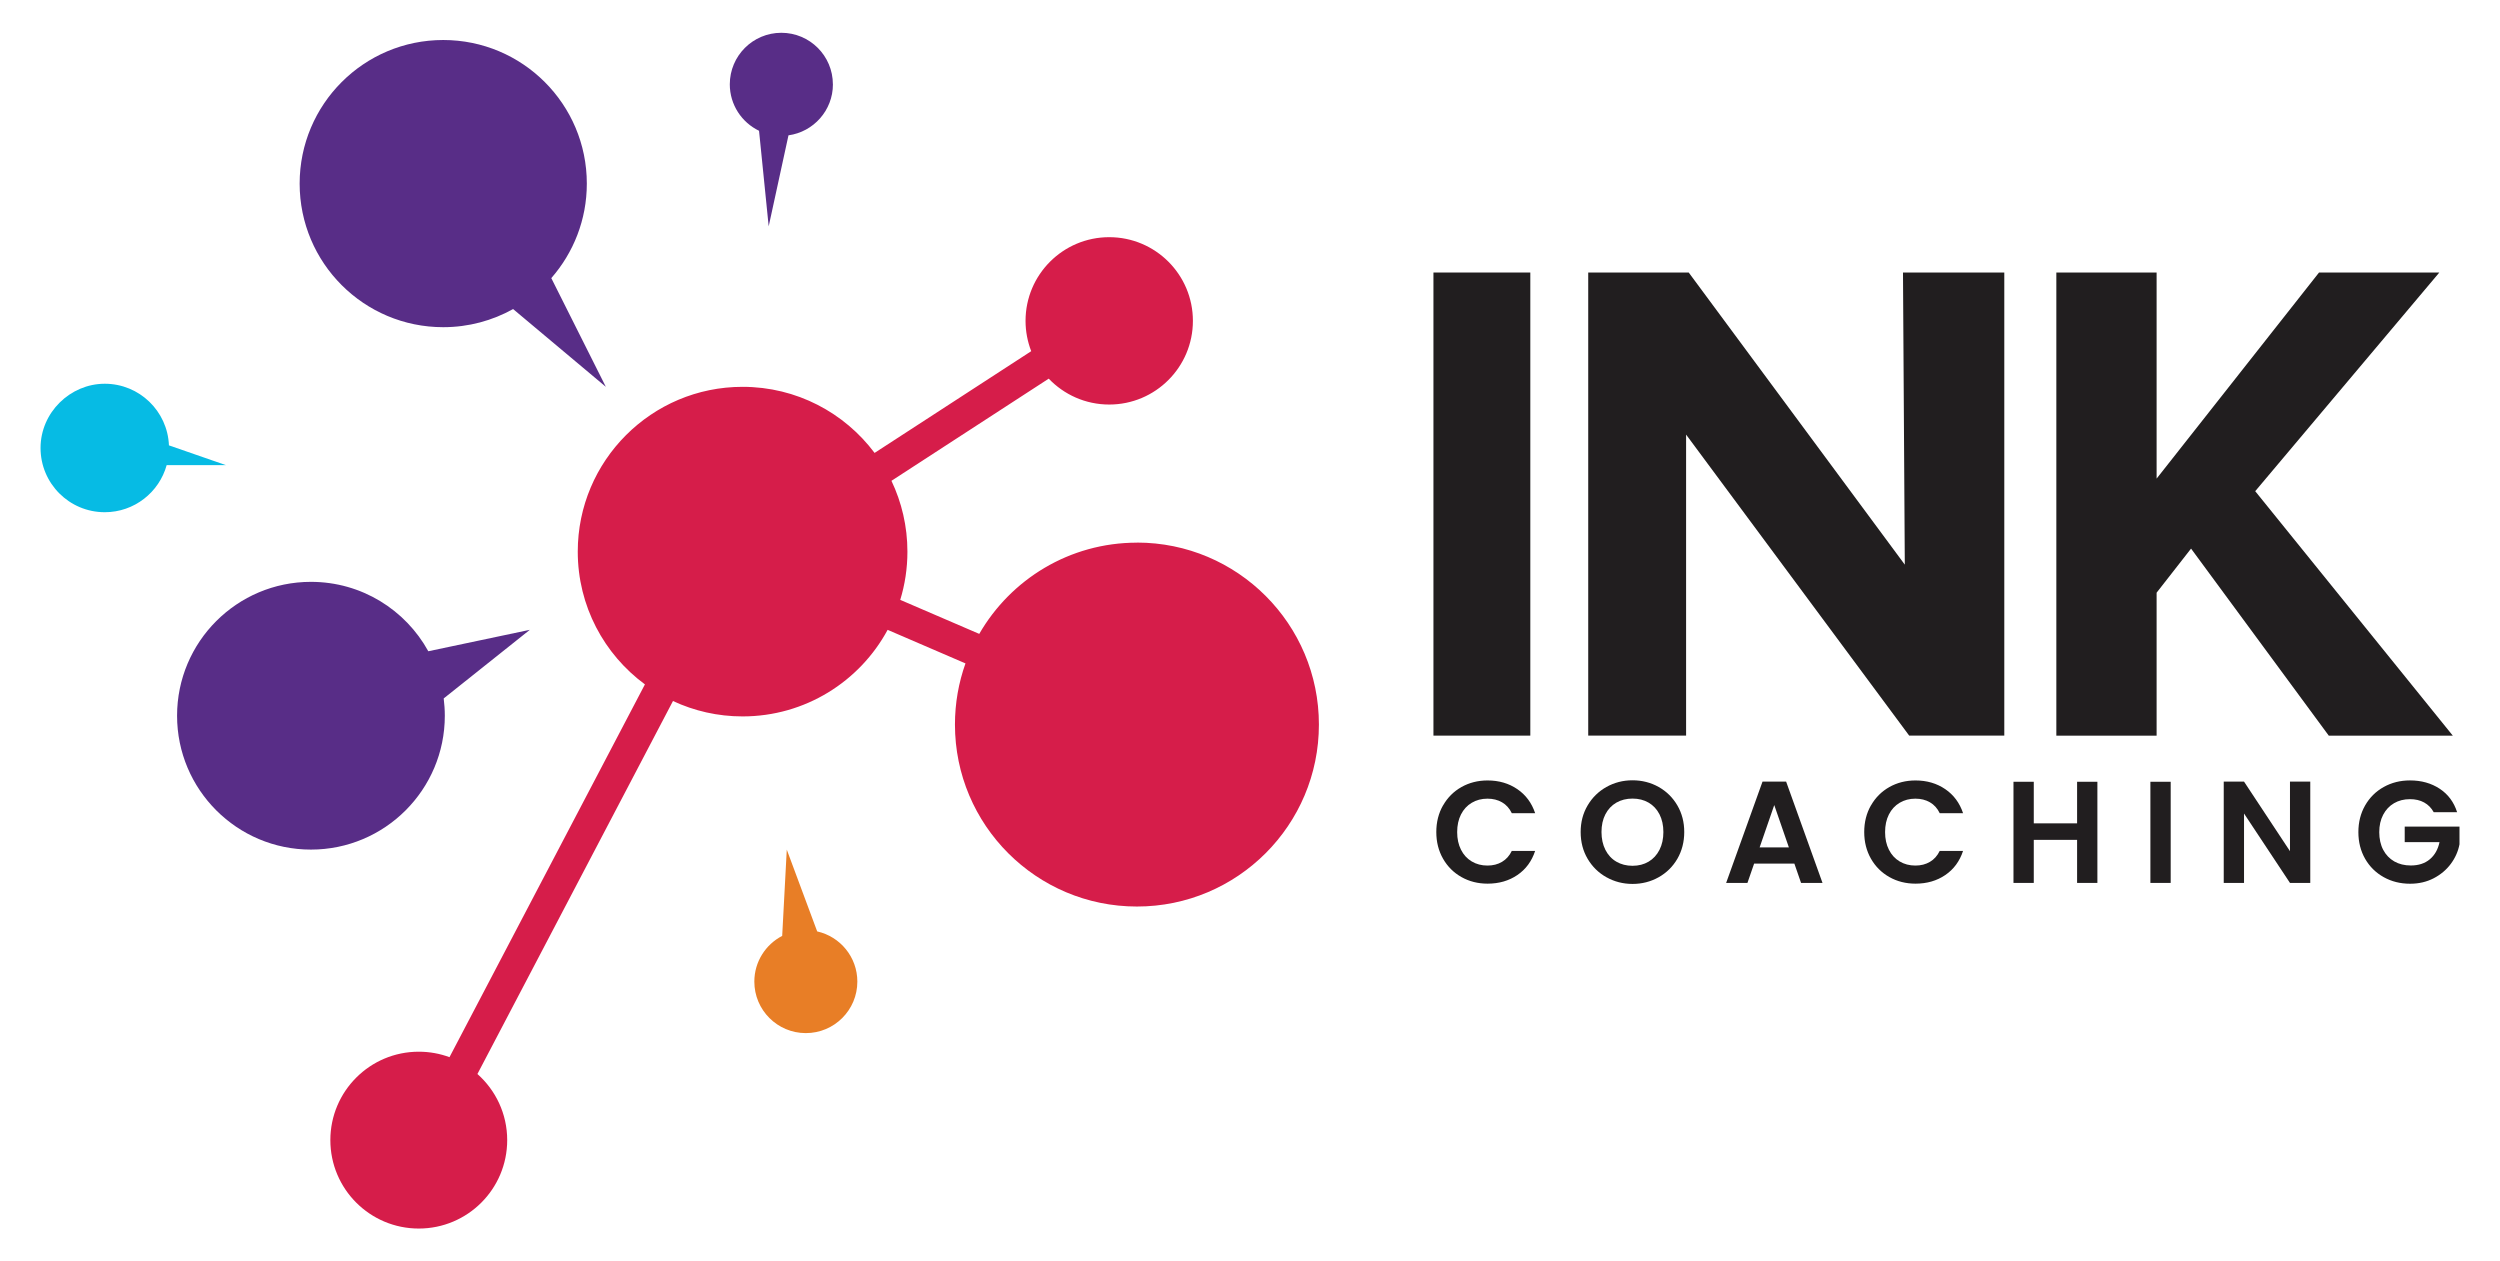
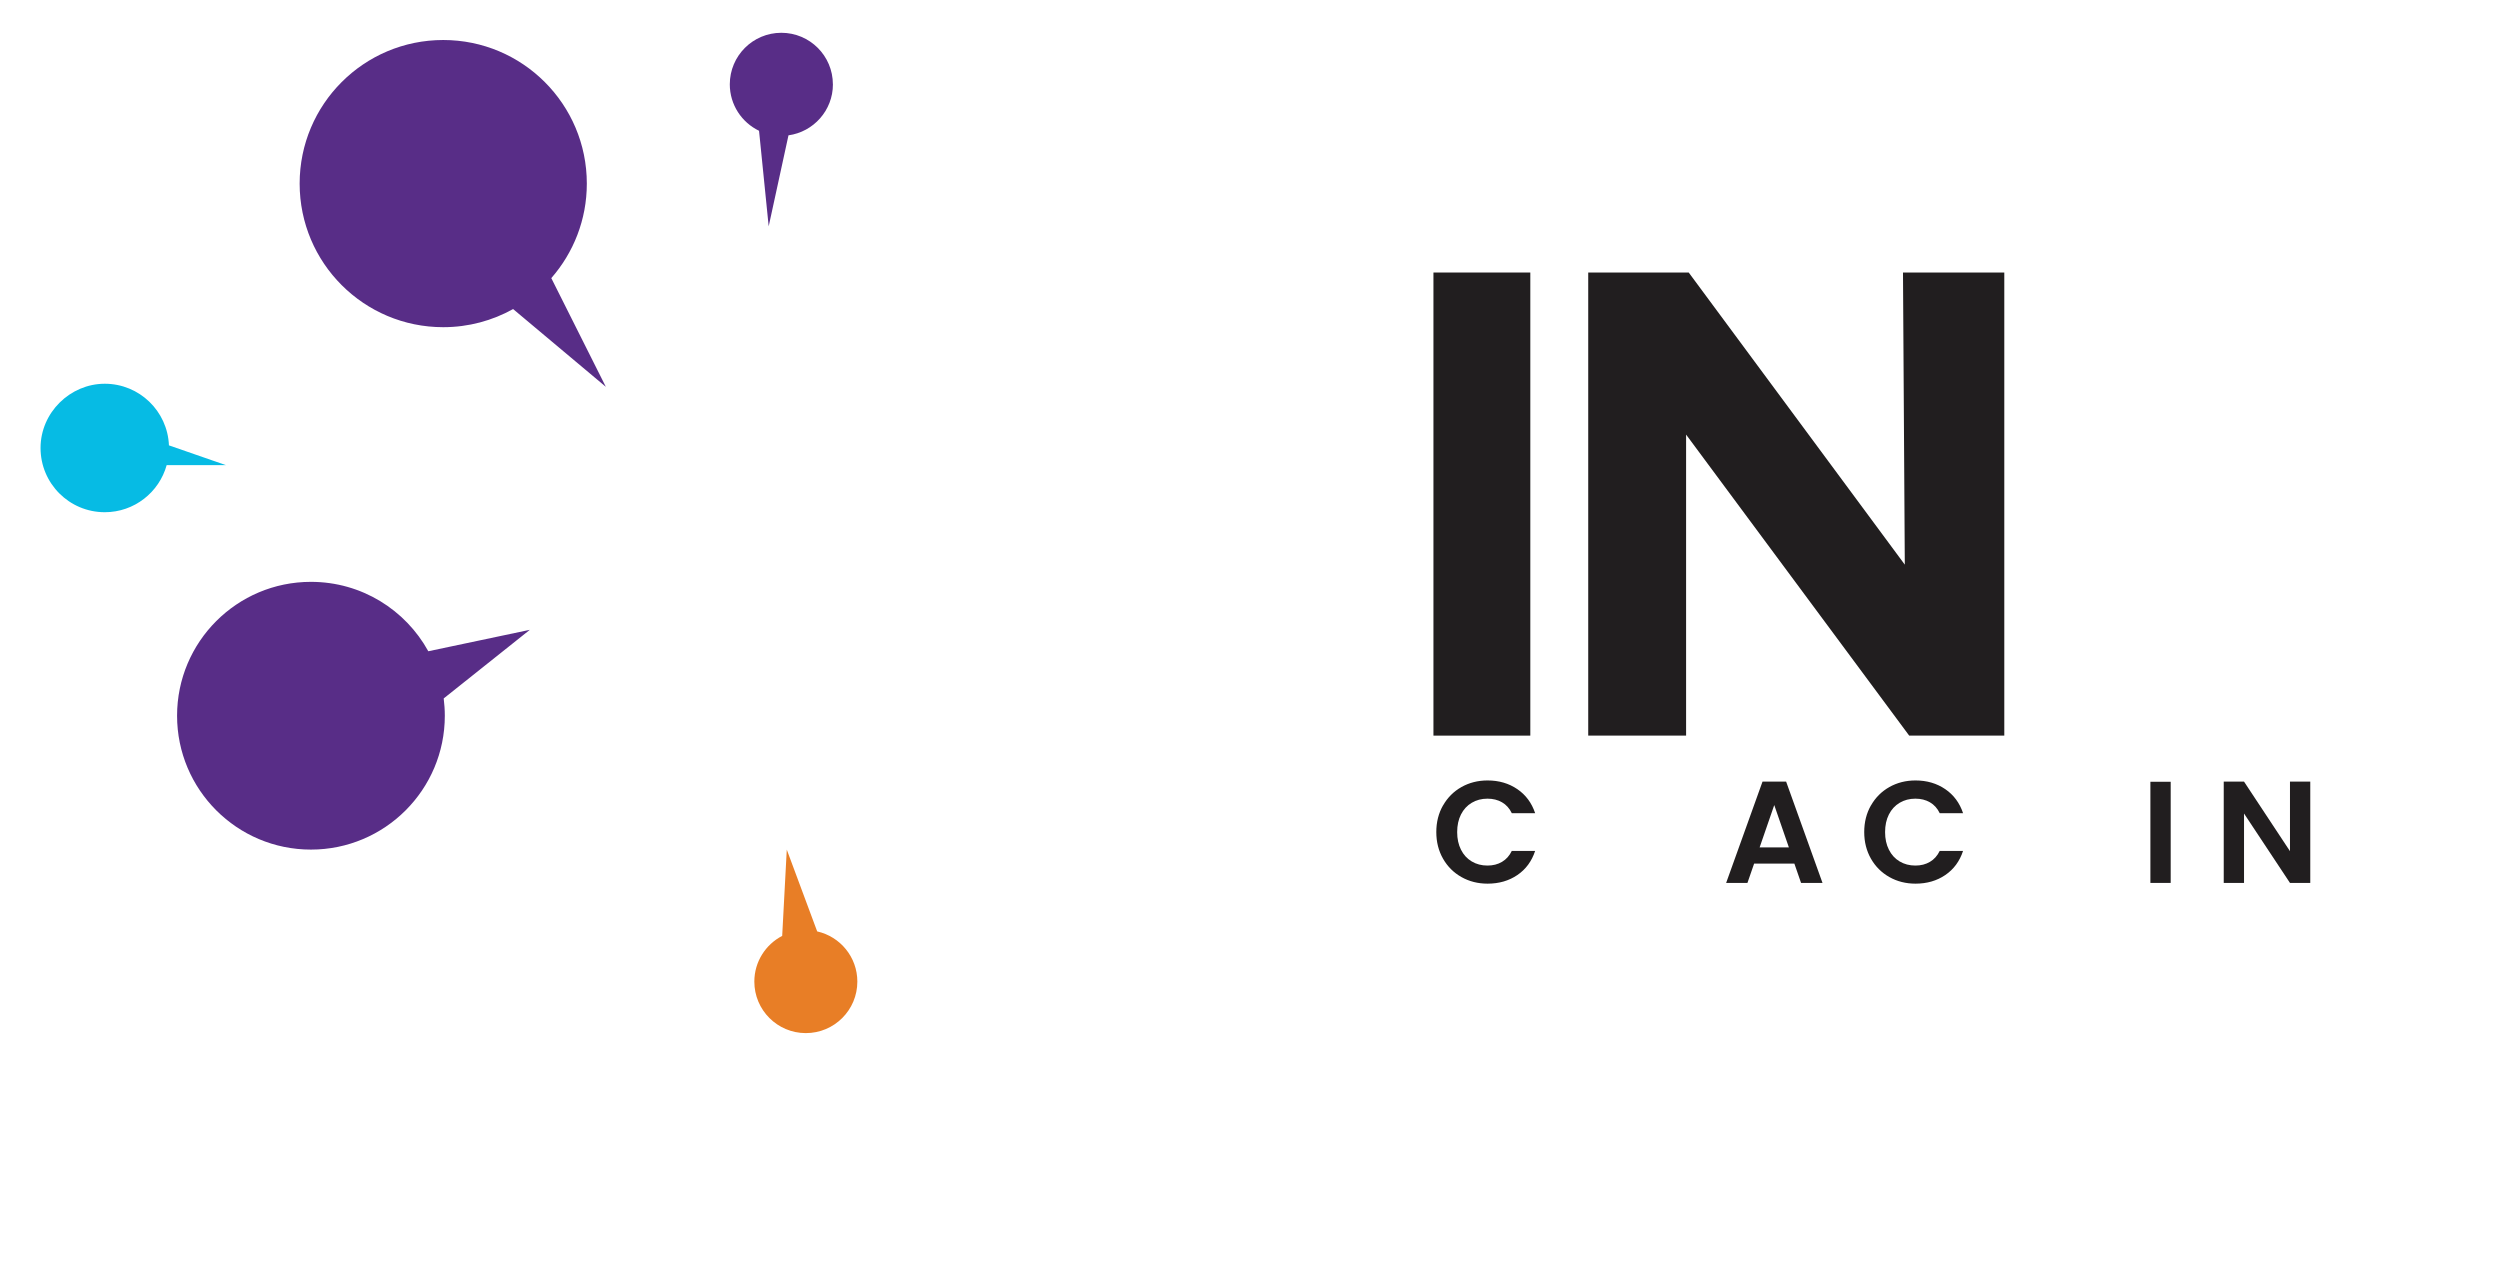
<svg xmlns="http://www.w3.org/2000/svg" id="Layer_1" data-name="Layer 1" viewBox="0 0 648.02 326.97">
  <defs>
    <style>      .cls-1 {        fill: #e87e26;      }      .cls-2 {        fill: #d61d4a;      }      .cls-3 {        fill: #211e1f;      }      .cls-4 {        fill: #06bbe4;      }      .cls-5 {        fill: #582d87;      }    </style>
  </defs>
  <g>
    <path class="cls-5" d="m157.04,100.27l-14.14-28.18c5.73-6.55,9.21-15.11,9.21-24.5,0-20.56-16.66-37.22-37.22-37.22s-37.22,16.66-37.22,37.22,16.66,37.22,37.22,37.22c6.58,0,12.75-1.71,18.11-4.7l24.04,20.16Z" />
    <path class="cls-5" d="m215.89,21.86c0-7.38-5.98-13.36-13.36-13.36s-13.36,5.98-13.36,13.36c0,5.3,3.1,9.88,7.58,12.04l2.5,24.77,5.13-23.59c6.5-.9,11.52-6.47,11.52-13.22" />
    <path class="cls-5" d="m137.35,163.25l-26.33,5.56c-5.91-10.73-17.31-17.99-30.42-17.99-19.17,0-34.7,15.54-34.7,34.7s15.54,34.7,34.7,34.7,34.7-15.54,34.7-34.7c0-1.52-.11-3.02-.29-4.48l22.33-17.79Z" />
    <path class="cls-1" d="m211.82,241.43l-7.88-21.2-1.19,22.36c-4.28,2.22-7.22,6.69-7.22,11.85,0,7.37,5.97,13.35,13.35,13.35s13.35-5.98,13.35-13.35c0-6.36-4.45-11.67-10.41-13.01" />
    <path class="cls-4" d="m58.57,120.57l-14.78-5.13c-.36-8.88-7.67-15.97-16.63-15.97s-16.65,7.45-16.65,16.65,7.45,16.65,16.65,16.65c7.65,0,14.09-5.17,16.04-12.2h15.38Z" />
-     <path class="cls-2" d="m294.71,140.66c-17.48,0-32.73,9.52-40.88,23.65l-20.48-8.82c1.21-3.96,1.86-8.14,1.86-12.49,0-6.58-1.49-12.8-4.14-18.37l40.77-26.48c3.95,4.13,9.51,6.71,15.68,6.71,11.98,0,21.69-9.71,21.69-21.69s-9.71-21.69-21.69-21.69-21.69,9.71-21.69,21.69c0,2.77.53,5.42,1.47,7.86l-40.6,26.37c-7.79-10.4-20.22-17.13-34.22-17.13-23.59,0-42.72,19.13-42.72,42.72,0,14.12,6.85,26.63,17.41,34.41l-50.66,96.63c-2.48-.92-5.16-1.42-7.96-1.42-12.66,0-22.92,10.26-22.92,22.92s10.26,22.92,22.92,22.92,22.92-10.26,22.92-22.92c0-6.82-2.99-12.94-7.72-17.14l50.69-96.68c5.48,2.56,11.59,3.99,18.03,3.99,16.26,0,30.39-9.08,37.61-22.44l20.18,8.7c-1.77,4.95-2.73,10.28-2.73,15.85,0,26.05,21.11,47.17,47.17,47.17s47.17-21.12,47.17-47.17-21.11-47.17-47.17-47.17" />
  </g>
  <rect class="cls-3" x="371.56" y="70.64" width="25.11" height="120.04" />
  <polygon class="cls-3" points="519.53 70.64 519.53 190.68 494.88 190.68 437.05 112.65 437.05 190.68 411.68 190.68 411.68 70.64 437.73 70.64 493.74 146.36 493.27 70.64 519.53 70.64" />
-   <polygon class="cls-3" points="567.94 142.2 559.01 153.63 559.01 190.69 533.02 190.69 533.02 70.64 559.01 70.64 559.01 124.06 601.11 70.64 632.29 70.64 584.57 127.32 635.79 190.69 603.64 190.69 567.94 142.2" />
  <g>
    <path class="cls-3" d="m374.05,208.78c1.16-2.04,2.75-3.63,4.77-4.77,2.02-1.14,4.28-1.71,6.78-1.71,2.93,0,5.5.75,7.7,2.25,2.2,1.5,3.74,3.58,4.62,6.23h-6.05c-.6-1.25-1.45-2.19-2.54-2.82-1.09-.63-2.35-.94-3.77-.94-1.53,0-2.89.36-4.08,1.07-1.19.71-2.12,1.72-2.78,3.02-.66,1.3-.99,2.83-.99,4.58s.33,3.25.99,4.56c.66,1.32,1.59,2.33,2.78,3.04,1.19.71,2.55,1.07,4.08,1.07,1.43,0,2.69-.32,3.77-.96,1.09-.64,1.93-1.58,2.54-2.84h6.05c-.88,2.68-2.41,4.76-4.6,6.25-2.19,1.49-4.76,2.24-7.72,2.24-2.5,0-4.76-.57-6.78-1.71-2.02-1.14-3.61-2.72-4.77-4.75-1.16-2.03-1.75-4.33-1.75-6.91s.58-4.89,1.75-6.93Z" />
-     <path class="cls-3" d="m416.4,227.39c-2.05-1.15-3.68-2.75-4.88-4.79-1.2-2.04-1.8-4.35-1.8-6.93s.6-4.85,1.8-6.89c1.2-2.04,2.83-3.64,4.88-4.79,2.05-1.15,4.31-1.73,6.76-1.73s4.74.58,6.78,1.73c2.04,1.15,3.66,2.75,4.85,4.79s1.78,4.34,1.78,6.89-.6,4.89-1.78,6.93c-1.19,2.04-2.81,3.64-4.86,4.79-2.05,1.15-4.31,1.73-6.76,1.73s-4.71-.58-6.76-1.73Zm10.93-4.04c1.2-.71,2.14-1.73,2.82-3.06.68-1.33,1.01-2.87,1.01-4.62s-.34-3.29-1.01-4.6c-.68-1.32-1.62-2.32-2.82-3.02-1.2-.7-2.59-1.05-4.17-1.05s-2.97.35-4.19,1.05c-1.21.7-2.16,1.71-2.84,3.02-.68,1.31-1.01,2.85-1.01,4.6s.34,3.29,1.01,4.62c.68,1.33,1.62,2.35,2.84,3.06s2.61,1.07,4.19,1.07,2.97-.36,4.17-1.07Z" />
    <path class="cls-3" d="m465.12,223.86h-10.44l-1.73,5h-5.52l9.43-26.26h6.12l9.43,26.26h-5.56l-1.73-5Zm-1.43-4.21l-3.79-10.97-3.79,10.97h7.59Z" />
    <path class="cls-3" d="m484.97,208.78c1.16-2.04,2.75-3.63,4.77-4.77,2.02-1.14,4.28-1.71,6.78-1.71,2.93,0,5.5.75,7.7,2.25,2.2,1.5,3.74,3.58,4.62,6.23h-6.05c-.6-1.25-1.45-2.19-2.54-2.82-1.09-.63-2.35-.94-3.77-.94-1.53,0-2.89.36-4.08,1.07-1.19.71-2.12,1.72-2.78,3.02-.66,1.3-.99,2.83-.99,4.58s.33,3.25.99,4.56c.66,1.32,1.59,2.33,2.78,3.04,1.19.71,2.55,1.07,4.08,1.07,1.43,0,2.69-.32,3.77-.96,1.09-.64,1.93-1.58,2.54-2.84h6.05c-.88,2.68-2.41,4.76-4.6,6.25-2.19,1.49-4.76,2.24-7.72,2.24-2.5,0-4.76-.57-6.78-1.71-2.02-1.14-3.61-2.72-4.77-4.75-1.16-2.03-1.75-4.33-1.75-6.91s.58-4.89,1.75-6.93Z" />
-     <path class="cls-3" d="m543.66,202.64v26.22h-5.26v-11.16h-11.23v11.16h-5.26v-26.22h5.26v10.78h11.23v-10.78h5.26Z" />
    <path class="cls-3" d="m562.66,202.64v26.22h-5.26v-26.22h5.26Z" />
    <path class="cls-3" d="m598.84,228.86h-5.26l-11.91-17.99v17.99h-5.26v-26.26h5.26l11.91,18.03v-18.03h5.26v26.26Z" />
-     <path class="cls-3" d="m630.84,210.53c-.6-1.1-1.43-1.94-2.48-2.52-1.05-.58-2.28-.86-3.68-.86-1.55,0-2.93.35-4.13,1.05-1.2.7-2.14,1.7-2.82,3-.68,1.3-1.01,2.8-1.01,4.51s.34,3.28,1.03,4.58c.69,1.3,1.65,2.3,2.87,3,1.23.7,2.65,1.05,4.28,1.05,2,0,3.64-.53,4.92-1.6s2.12-2.55,2.52-4.45h-9.02v-4.02h14.2v4.58c-.35,1.83-1.1,3.52-2.25,5.07-1.15,1.55-2.64,2.8-4.45,3.74-1.82.94-3.85,1.41-6.1,1.41-2.53,0-4.81-.57-6.85-1.71-2.04-1.14-3.64-2.72-4.81-4.75-1.16-2.03-1.75-4.33-1.75-6.91s.58-4.89,1.75-6.93,2.77-3.63,4.81-4.77c2.04-1.14,4.31-1.71,6.82-1.71,2.95,0,5.52.72,7.7,2.16,2.18,1.44,3.68,3.46,4.51,6.07h-6.05Z" />
  </g>
</svg>